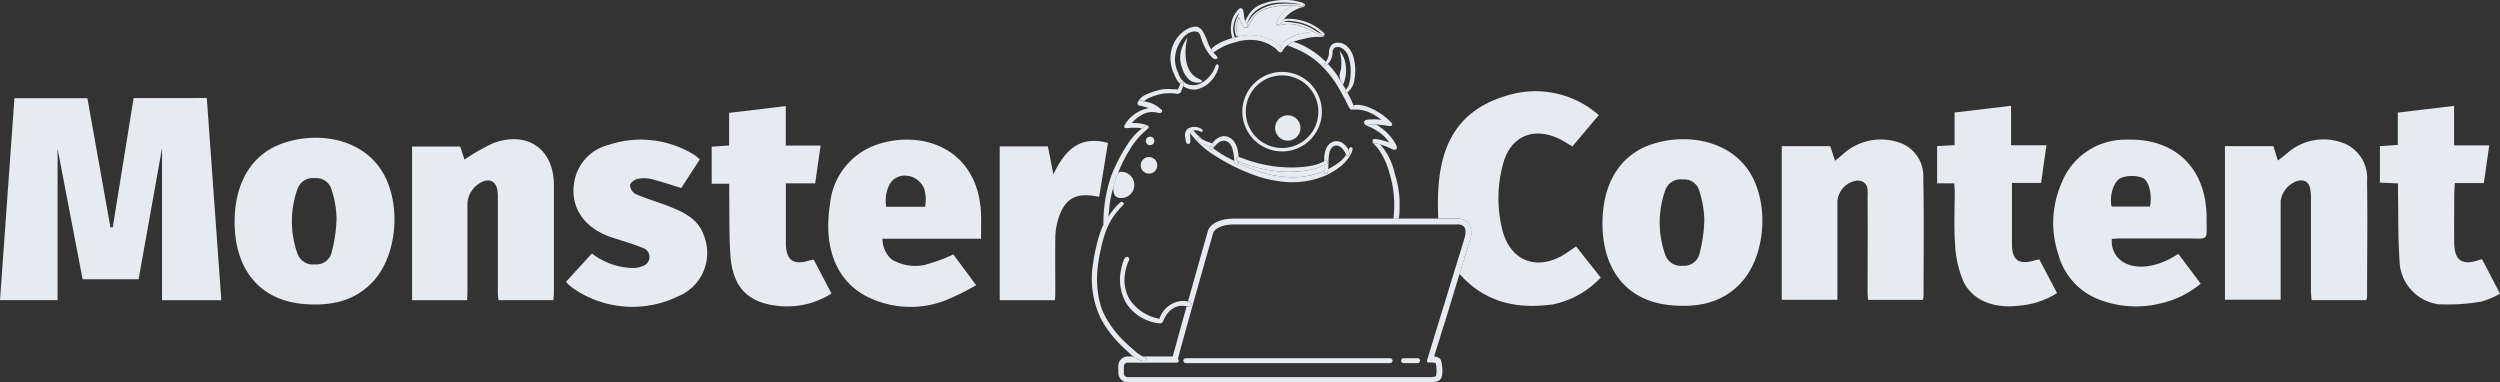
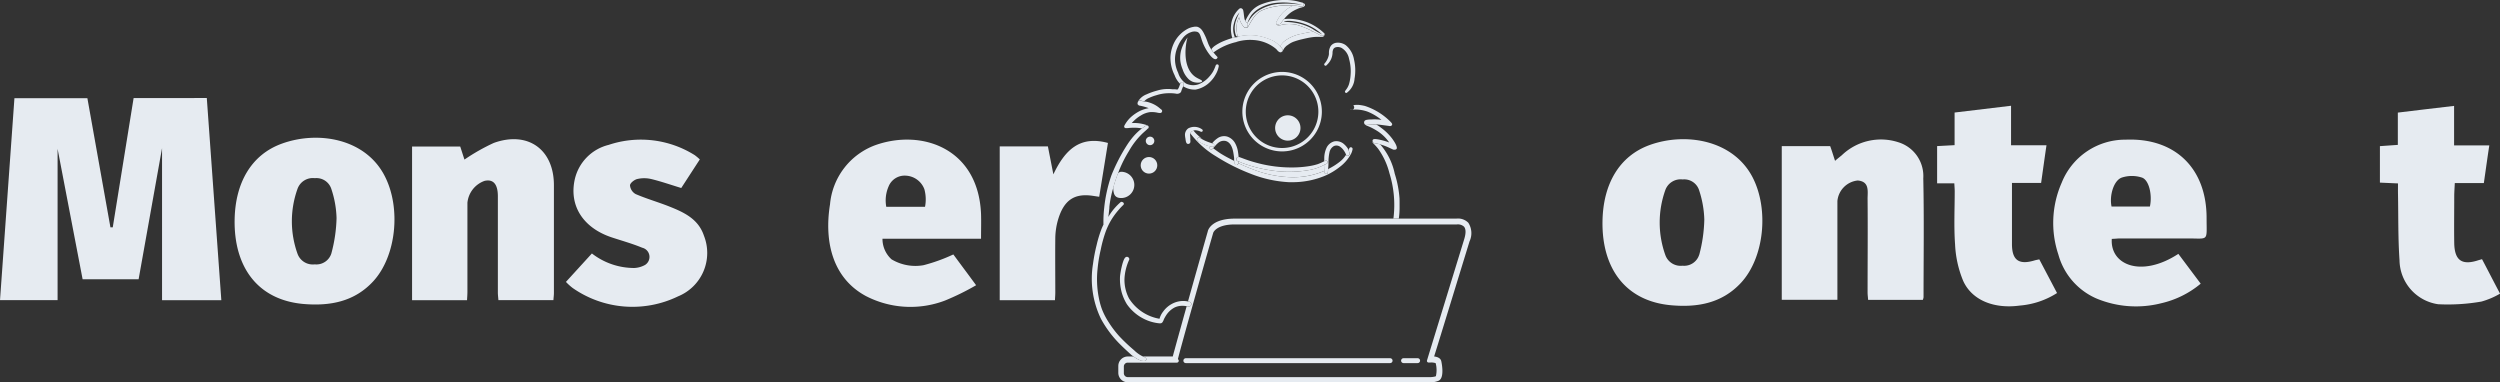
<svg xmlns="http://www.w3.org/2000/svg" width="225.343" height="34.468" viewBox="0 0 225.343 34.468">
  <rect x="0" y="0" width="225.343" height="34.468" fill="#333333" stroke="none" />
  <g transform="translate(-1860.821 -5426.438)">
-     <path d="M2001.9,5449.318c-2.519,1.615-4.994.662-5.681-2.244a11.687,11.687,0,0,1,.112-5.956c.721-2.543,2.955-3.358,5.389-1.975l.833.488,2.38-2.815a8.63,8.63,0,0,0-8.222-1.78c-5.607,1.618-6.474,6.085-6.249,11.1H1987.4l0,.007h4.692a1.3,1.3,0,0,1,1.071.372,1.729,1.729,0,0,1,.113,1.676c-.362,1.176-1.505,4.9-2.343,7.628l.012.032c.476-1.56.942-3.1,1.438-4.723,2.3,2.6,5.19,3.187,8.4,2.748a8.136,8.136,0,0,0,4.323-2.418c-.72-.916-1.456-1.832-2.22-2.812C2002.536,5448.894,2002.221,5449.111,2001.9,5449.318Z" fill="#e6ebf1" />
-     <path d="M2072.291,5439.436a4.959,4.959,0,0,0-5.428.916c-.22.177-.451.348-.721.559-.158-.5-.283-.916-.412-1.3h-4.359v13.844h5.021v-8.905a2.255,2.255,0,0,1,1.6-1.832c.795-.119,1.128.305,1.131,1.526v8.387c0,.275.036.546.057.861h4.932a1.873,1.873,0,0,0,.07-.33c0-3.468.051-6.939,0-10.408A3.381,3.381,0,0,0,2072.291,5439.436Z" fill="#e6ebf1" />
    <path d="M2031.977,5439.274a5.088,5.088,0,0,0-5.137,1.154c-.189.159-.385.3-.612.51-.173-.525-.3-.953-.44-1.328h-4.364v13.852h5.015v-8.9a2.053,2.053,0,0,1,1.832-1.855c1.1.095.88,1.007.889,1.685.026,2.8,0,5.6,0,8.4,0,.214.031.427.048.672h4.934a1.153,1.153,0,0,0,.062-.232c0-3.569.054-7.144-.024-10.713A3.187,3.187,0,0,0,2031.977,5439.274Z" fill="#e6ebf1" />
    <path d="M2009.486,5439.521c-2.693.989-4.173,3.486-4.221,6.887-.059,4.222,2.082,7.19,6.215,7.547,2.375.208,4.579-.192,6.287-2.045,2.07-2.256,2.512-6.561,1.053-9.44C2017.076,5439.04,2012.744,5438.33,2009.486,5439.521Zm4.5,9.874v-.007a1.417,1.417,0,0,1-1.505,1,1.459,1.459,0,0,1-1.547-.949,8.69,8.69,0,0,1,0-5.883,1.462,1.462,0,0,1,1.551-.943,1.408,1.408,0,0,1,1.5,1.007,9.192,9.192,0,0,1,.458,2.6A13.43,13.43,0,0,1,2013.987,5449.4Z" fill="#e6ebf1" />
    <path d="M2052.433,5439.027a6.161,6.161,0,0,0-5.773,3.871,8.987,8.987,0,0,0-.306,6.475,6.066,6.066,0,0,0,3.433,3.969,9.245,9.245,0,0,0,5.839.43,8.506,8.506,0,0,0,3.56-1.765l-2.014-2.687c-3.341,2.183-6.162,1-6-1.352.265,0,.5-.037.741-.037h5.972c2.076-.018,1.832.351,1.832-1.832C2059.723,5441.613,2056.881,5438.847,2052.433,5439.027Zm2.173,6.03h-3.456c-.208-.965.18-2.342.916-2.61a2.93,2.93,0,0,1,1.832,0C2054.537,5442.676,2054.835,5444.031,2054.606,5445.057Z" fill="#e6ebf1" />
    <path d="M2044.195,5449.916c-1.4.418-2.019-.027-2.021-1.472v-5.518h2.628c.159-1.123.305-2.186.483-3.392h-3.194v-3.563l-5.089.611v2.94l-1.575.085v3.358h1.551c.013.278.035.5.035.712,0,1.6-.082,3.215.034,4.808a9.672,9.672,0,0,0,.732,3.276c.8,1.759,2.806,2.534,5.1,2.22a7.345,7.345,0,0,0,3.358-1.13l-1.6-3.035C2044.426,5449.862,2044.31,5449.88,2044.195,5449.916Z" fill="#e6ebf1" />
    <path d="M2084.544,5449.8l-.321.092c-1.487.492-2.158.027-2.184-1.551-.021-1.4,0-2.8,0-4.2,0-.379.032-.757.05-1.2h2.619c.163-1.123.306-2.189.493-3.4h-3.175v-3.559l-2.583.305-2.488.3v2.91l-1.615.113v3.288l1.63.073c0,.367-.007.666,0,.965.038,1.987,0,3.969.137,5.956a4.061,4.061,0,0,0,3.484,3.969,17.559,17.559,0,0,0,3.9-.241,6.975,6.975,0,0,0,1.676-.714C2085.576,5451.785,2085.059,5450.775,2084.544,5449.8Z" fill="#e6ebf1" />
    <path d="M1872.865,5435.277q-.942,5.835-1.88,11.65h-.211c-.693-3.889-1.389-7.776-2.076-11.635h-6.576c-.437,6.091-.866,12.133-1.3,18.2h5.19v-13.638c.757,3.969,1.506,7.852,2.256,11.757h5.047c.7-3.923,1.392-7.788,2.113-11.821V5453.5h5.343c-.44-6.106-.873-12.151-1.31-18.226Z" fill="#e6ebf1" />
    <path d="M1905.328,5439.322a17.876,17.876,0,0,0-2.642,1.5c-.113-.342-.244-.757-.382-1.178h-4.34V5453.5h4.954c.016-.281.035-.519.035-.754v-8.035a2.333,2.333,0,0,1,1.544-1.969c.751-.171,1.194.25,1.2,1.365v8.7c0,.217.031.43.05.687h4.957c.018-.269.045-.449.045-.629v-9.736C1910.749,5439.887,1908.383,5438.223,1905.328,5439.322Z" fill="#e6ebf1" />
    <path d="M1939.715,5439.524a6.27,6.27,0,0,0-4.078,5.331c-.544,3.385.241,6.651,3.224,8.263a8.748,8.748,0,0,0,7.136.412,22.79,22.79,0,0,0,2.808-1.383c-.452-.611-.772-1.053-1.1-1.487l-.953-1.288a15.445,15.445,0,0,1-2.69.971,4.188,4.188,0,0,1-2.882-.531,2.485,2.485,0,0,1-.815-1.856h8.884c0-.824.024-1.526,0-2.232C1949.005,5439.783,1943.879,5438.037,1939.715,5439.524Zm4.482,5.554h-3.49a3.164,3.164,0,0,1,.22-1.859h0a1.556,1.556,0,0,1,1.527-.949,1.885,1.885,0,0,1,1.687,1.221A3.478,3.478,0,0,1,1944.2,5445.078Z" fill="#e6ebf1" />
    <path d="M1921.021,5445c-.964-.372-1.96-.662-2.906-1.069a1,1,0,0,1-.507-.782c0-.208.389-.513.65-.574a2.75,2.75,0,0,1,1.261,0c.891.217,1.765.522,2.708.809l1.673-2.577a5.208,5.208,0,0,0-.445-.376,9.136,9.136,0,0,0-7.771-.934,4.145,4.145,0,0,0-3.053,3.1c-.537,2.406.775,4.408,3.377,5.254.916.3,1.832.556,2.7.916a.852.852,0,0,1,.26,1.549,2.2,2.2,0,0,1-.973.278,6.214,6.214,0,0,1-3.822-1.31l-2.34,2.564a5.113,5.113,0,0,0,.612.553,9.416,9.416,0,0,0,9.485.754,4.226,4.226,0,0,0,2.342-5.471C1923.753,5446.127,1922.4,5445.544,1921.021,5445Z" fill="#e6ebf1" />
-     <path d="M1933.794,5449.909c-1.462.47-2.119,0-2.137-1.548v-5.4h2.644c.165-1.127.3-2.192.492-3.407h-3.143V5436l-5.108.611v2.937l-1.572.116V5443h1.58v.828c.031,1.865-.021,3.74.107,5.6.193,2.858,1.527,4.274,4.254,4.579a7.478,7.478,0,0,0,4.859-1.111l-1.6-3.053C1934.045,5449.857,1933.92,5449.882,1933.794,5449.909Z" fill="#e6ebf1" />
    <path d="M1960.687,5439.323c-2.564-.7-3.893.675-4.918,2.83l-.494-2.522h-4.342V5453.5h4.979c.012-.269.031-.486.031-.7,0-1.646-.019-3.288,0-4.934a6.241,6.241,0,0,1,.26-1.667c.512-1.676,1.4-2.3,2.919-2.137.234.027.469.07.778.113C1960.163,5442.553,1960.418,5440.984,1960.687,5439.323Z" fill="#e6ebf1" />
    <path d="M1886.188,5439.4c-2.69.989-4.17,3.486-4.219,6.872-.057,4.238,2.08,7.206,6.216,7.566,2.375.2,4.58-.2,6.283-2.049,2.07-2.256,2.513-6.561,1.053-9.44C1893.793,5438.906,1889.458,5438.192,1886.188,5439.4Zm4.506,9.867a1.417,1.417,0,0,1-1.506,1,1.459,1.459,0,0,1-1.547-.949,8.663,8.663,0,0,1,.005-5.88,1.463,1.463,0,0,1,1.55-.94,1.411,1.411,0,0,1,1.5,1,8.958,8.958,0,0,1,.461,2.6A13.369,13.369,0,0,1,1890.694,5449.262Z" fill="#e6ebf1" />
    <path d="M1980.172,5441.3a4.462,4.462,0,0,1-1.449.482,10.435,10.435,0,0,1-3.219.031,12.525,12.525,0,0,1-1.58-.324c-.272-.076-.535-.156-.78-.238a6.3,6.3,0,0,1-.691-.27,1.407,1.407,0,0,1-.02.16c.519.247,1.048.47,1.589.664a10.166,10.166,0,0,0,3.283.611,7.126,7.126,0,0,0,2.881-.575,4.532,4.532,0,0,1-.014-.536Z" fill="#e6ebf1" />
-     <path d="M1982.074,5432.047a2.134,2.134,0,0,0-.512-1.015,3.8,3.8,0,0,1,.122,1.7,2.136,2.136,0,0,0-.119.516,1.489,1.489,0,0,0,.141.564c.057.092.117.182.172.276a3.321,3.321,0,0,0,.233-.773A3.469,3.469,0,0,0,1982.074,5432.047Z" fill="#e6ebf1" />
    <path d="M1976.587,5430.155a3.665,3.665,0,0,1,1.6-.675,7.661,7.661,0,0,1,.949-.18c.027,0,.055,0,.082,0a8.159,8.159,0,0,0-1.555-.636,3.706,3.706,0,0,0-.785-.058,2.982,2.982,0,0,0-.388.046,1.213,1.213,0,0,0-.129.026,1.1,1.1,0,0,1-.3.049.22.22,0,0,1-.184-.1c-.01-.017,0-.038-.009-.057a.173.173,0,0,1-.033-.081c0-.009.012-.016.016-.025v0c0-.012.018-.018.023-.03a2.975,2.975,0,0,1,1.022-1.216,3.661,3.661,0,0,1,.457-.266c-.179-.014-.359-.024-.539-.021a5.846,5.846,0,0,0-1.129.113,4.942,4.942,0,0,0-1.1.327,1.9,1.9,0,0,0-.73.611c-.131.185-.252.377-.364.574-.058.1-.115.205-.177.305a.211.211,0,0,1-.183.1.225.225,0,0,1-.1-.021c-.011-.005-.014-.018-.024-.025s-.016,0-.024,0a1.831,1.831,0,0,1-.47-.916,1.964,1.964,0,0,0-.21.632,2.308,2.308,0,0,0,0,.684,2.467,2.467,0,0,0,.066.342c.012.031.013.064.022.1.03-.007.06-.018.09-.025a4.408,4.408,0,0,1,1.561-.085,5.378,5.378,0,0,1,1.37.4,2.152,2.152,0,0,1,.805.6,1.086,1.086,0,0,1,.07-.145A1.584,1.584,0,0,1,1976.587,5430.155Z" fill="#e6ebf1" />
    <path d="M1984.788,5439.358h-.047a.425.425,0,0,1-.189-.175.144.144,0,0,0,.021.144,5.585,5.585,0,0,1,.479.531,6.49,6.49,0,0,1,1.008,2.189,9.644,9.644,0,0,1,.369,4.015c-.007.022-.016.052-.024.081h.5a6.846,6.846,0,0,0,.07-1.07c0-.374,0-.579-.005-.738a9.493,9.493,0,0,0-.413-2.183l-.018-.058a5.811,5.811,0,0,0-1.285-2.613c-.012-.012-.027-.02-.04-.032l-.025-.009A3.283,3.283,0,0,0,1984.788,5439.358Z" fill="#e6ebf1" />
    <path d="M1984.475,5437.66l-.193.018a2.406,2.406,0,0,1-.336.021.162.162,0,0,1-.114-.063.621.621,0,0,0,.242.151c.082.034.183.076.305.131a5.983,5.983,0,0,1,.638.36,3.763,3.763,0,0,1,.962.916l.064.092a2.536,2.536,0,0,0-.272-.1c-.072-.021-.153-.049-.183-.055,0,0-.147-.043-.272-.07-.714-.168-.745-.061-.775.037a.122.122,0,0,0,.011.085.425.425,0,0,0,.189.175h.047a3.283,3.283,0,0,1,.405.082l.025.009a5.675,5.675,0,0,1,.808.3l.174.082.159.073.079.027a.118.118,0,0,0,.061,0h.018a.225.225,0,0,0,.171-.058c.028-.012.182-.174-.389-.952a4.778,4.778,0,0,0-1-.971,2.666,2.666,0,0,0-.428-.286A2.977,2.977,0,0,0,1984.475,5437.66Z" fill="#e6ebf1" />
    <path d="M1982.877,5436.072a.2.2,0,0,1-.2.253.2.2,0,0,1-.141-.075c0,.008,0,.02.007.027a.148.148,0,0,0,.128.055,3.179,3.179,0,0,1,1.432.174,4.844,4.844,0,0,1,1.194.7l.049.037a3.349,3.349,0,0,0-.336-.037,4.172,4.172,0,0,0-.574,0h-.136c-.3.027-.465.04-.513.2a.248.248,0,0,0,.045.229h0a.162.162,0,0,0,.114.063,2.406,2.406,0,0,0,.336-.021l.193-.018a2.977,2.977,0,0,1,.4,0c.038,0,.076,0,.114,0,.179.018.9.11,1.1.143h.04a.171.171,0,0,0,.141-.067c.1-.1-.021-.224-.092-.3a5.77,5.77,0,0,0-2.318-1.444,4.106,4.106,0,0,0-.527-.095,1.925,1.925,0,0,0-.519.024c.02.052.049.1.067.154Z" fill="#e6ebf1" />
-     <path d="M1976.886,5430.514c.009,0,.012.016.022.019l.328.134a10.524,10.524,0,0,1,1.107.507,7.355,7.355,0,0,1,1.277.885,9.454,9.454,0,0,1,1.983,2.513c.154.266.3.54.446.812.046.089.09.177.132.266a4.907,4.907,0,0,0,.32.583c.008.011.024.008.033.017a.2.2,0,0,0,.141.075.2.2,0,0,0,.2-.253h0c-.018-.053-.047-.1-.067-.154a5.361,5.361,0,0,0-.281-.64c-.089-.188-.175-.348-.261-.513-.015.011-.025.026-.04.036a.1.1,0,0,1-.057.015.116.116,0,0,1-.09-.193,1.116,1.116,0,0,0,.066-.093l-.009-.018c-.077-.144-.176-.276-.259-.418-.055-.094-.115-.184-.172-.276-.156-.253-.3-.514-.469-.756a7.972,7.972,0,0,0-.725-.863,1.541,1.541,0,0,1-.157.155.117.117,0,0,1-.152-.043.113.113,0,0,1,.018-.156,1.153,1.153,0,0,0,.108-.142,7.967,7.967,0,0,0-1.55-1.2,5.729,5.729,0,0,0-1.361-.6A2.114,2.114,0,0,0,1976.886,5430.514Z" fill="#e6ebf1" />
    <path d="M1979.937,5429.66a.182.182,0,0,1-.137-.055c-.186-.117-.387-.208-.582-.31-.027,0-.055,0-.082,0a7.661,7.661,0,0,0-.949.18,3.665,3.665,0,0,0-1.6.675,1.584,1.584,0,0,0-.305.327,1.086,1.086,0,0,0-.07.145,2.1,2.1,0,0,1,.2.226l-.007,0a.117.117,0,0,1,.008.067.2.2,0,0,1-.07.185c.029-.017.067-.019.085-.049.055-.1.113-.2.165-.284a2.222,2.222,0,0,1,.217-.22c.022-.018.05-.024.073-.041a2.114,2.114,0,0,1,.532-.306l.006,0a6.064,6.064,0,0,1,.772-.226c.269-.064.556-.131.843-.174a4.054,4.054,0,0,1,.467-.04h.186a3.157,3.157,0,0,0,.333,0,.221.221,0,0,0,.189-.183s0-.01,0-.016a.152.152,0,0,1-.122.1Z" fill="#e6ebf1" />
    <path d="M1976.278,5431.146a.164.164,0,0,1-.052.008h.037C1976.269,5431.154,1976.272,5431.147,1976.278,5431.146Z" fill="#e6ebf1" />
    <path d="M1976.282,5428.53a.14.14,0,0,1-.085.067l-.078.018a.5.5,0,0,1-.141.034.13.13,0,0,1-.095-.037c-.012-.012-.011-.032-.019-.047.006.019,0,.04.009.057a.22.22,0,0,0,.184.1,1.1,1.1,0,0,0,.3-.049,1.213,1.213,0,0,1,.129-.026,2.982,2.982,0,0,1,.388-.046,3.706,3.706,0,0,1,.785.058,8.159,8.159,0,0,1,1.555.636c.195.1.4.193.582.31a.182.182,0,0,0,.137.055h.153a.152.152,0,0,0,.122-.1l.006,0a.142.142,0,0,0-.073-.165l0,0a4.661,4.661,0,0,0-1.41-.916,5.019,5.019,0,0,0-1.294-.321,4.346,4.346,0,0,0-.479-.027,3.4,3.4,0,0,0-.4.033A3.434,3.434,0,0,0,1976.282,5428.53Zm2.347.141a4.665,4.665,0,0,1,1.368.873l-.328-.172c-.112-.065-.208-.116-.29-.165l-.305-.192a4.67,4.67,0,0,0-1.563-.528c-.549-.085-.949-.07-.949-.1s.208-.067.345-.067a2.351,2.351,0,0,1,.458.027A4.866,4.866,0,0,1,1978.629,5428.671Z" fill="#e6ebf1" />
    <path d="M1975.847,5428.459c.006-.013.016-.023.022-.035-.005.012-.019.018-.023.03Z" fill="#e6ebf1" />
    <path d="M1978.34,5426.885a.193.193,0,0,1-.228.151l-.125-.018a3.437,3.437,0,0,0-.542-.073c-.032,0-.065,0-.1,0a3.661,3.661,0,0,0-.457.266,2.975,2.975,0,0,0-1.022,1.216c-.006.012-.016.022-.022.035s-.012.016-.016.025a.173.173,0,0,0,.033.081c.008.015.007.035.019.047a.13.13,0,0,0,.095.037.5.5,0,0,0,.141-.034l.078-.018a.14.14,0,0,0,.085-.067,3.434,3.434,0,0,1,.28-.37,3.341,3.341,0,0,1,.615-.6,3.188,3.188,0,0,1,.556-.305,1.962,1.962,0,0,1,.3-.116l.135-.037c.156-.04.289-.113.286-.217s-.086-.14-.152-.171c-.017-.009-.036-.01-.053-.018A.186.186,0,0,1,1978.34,5426.885Z" fill="#e6ebf1" />
    <path d="M1978.086,5426.64l-.01,0c.022.007.045.01.067.017A.527.527,0,0,0,1978.086,5426.64Z" fill="#e6ebf1" />
    <path d="M1973.247,5428.524l.006,0a.144.144,0,0,1,.04.1c0,.079-.005.262-.152.3a.193.193,0,0,1-.139-.02c.01.007.013.02.024.025a.225.225,0,0,0,.1.021.211.211,0,0,0,.183-.1c.062-.1.119-.2.177-.305.112-.2.233-.389.364-.574a1.9,1.9,0,0,1,.73-.611,4.942,4.942,0,0,1,1.1-.327,5.846,5.846,0,0,1,1.129-.113c.18,0,.36.007.539.021.032,0,.065,0,.1,0a3.437,3.437,0,0,1,.542.073l.125.018a.193.193,0,0,0,.228-.151.186.186,0,0,0-.086-.187c-.015-.01-.024-.028-.041-.034l0,.013c-.024-.007-.049-.01-.072-.017s-.045-.01-.067-.017c-.161-.045-.323-.089-.488-.119a4.725,4.725,0,0,0-.611-.076,6.083,6.083,0,0,0-1.267.061,5.6,5.6,0,0,0-1.221.333,2.286,2.286,0,0,0-.959.711,3.871,3.871,0,0,0-.456.767A.674.674,0,0,0,1973.247,5428.524Zm3.022-1.744a4.032,4.032,0,0,0-1.913.559,2.7,2.7,0,0,0-.643.537c-.253.3-.432.638-.453.638a.315.315,0,0,1,.038-.11,3.07,3.07,0,0,1,.344-.629,2.623,2.623,0,0,1,.831-.662,3.76,3.76,0,0,1,1.291-.409,6.177,6.177,0,0,1,1.792.052q.321.04.638.11c-.218-.022-.525-.049-.886-.086A8.2,8.2,0,0,0,1976.269,5426.78Z" fill="#e6ebf1" />
    <path d="M1972.137,5429.806l-.014,0a.05.05,0,0,1,0-.018,1.9,1.9,0,0,1-.07-1.264,2.307,2.307,0,0,1,.506-.978v0h0v0a4.7,4.7,0,0,0-.3.666,2.386,2.386,0,0,0-.151.745,2.25,2.25,0,0,0,.021.284c.04.27.089.418.156.47a.188.188,0,0,0,.089.035l.015,0c-.009-.032-.01-.065-.022-.1a2.467,2.467,0,0,1-.066-.342,2.308,2.308,0,0,1,0-.684,1.964,1.964,0,0,1,.21-.632,1.831,1.831,0,0,0,.47.916c.008,0,.017,0,.024,0a.193.193,0,0,0,.139.02c.147-.043.149-.226.152-.3a.144.144,0,0,0-.04-.1l-.006,0a.674.674,0,0,1-.173-.2.721.721,0,0,1-.075-.162c-.027-.132-.047-.265-.061-.4s-.037-.284-.055-.366a.269.269,0,0,0-.165-.208.222.222,0,0,0-.211.052,2.3,2.3,0,0,0-.7,1.291,2.814,2.814,0,0,0-.021.809,3.417,3.417,0,0,0,.069.388,1.117,1.117,0,0,0,.057.142C1971.987,5429.844,1972.062,5429.825,1972.137,5429.806Z" fill="#e6ebf1" />
    <path d="M1972.292,5430.211c-.033.007-.063.023-.1.031l.011,0C1972.239,5430.246,1972.264,5430.223,1972.292,5430.211Z" fill="#e6ebf1" />
    <path d="M1970.21,5431.167c.024-.019.044-.032.07-.055l.047-.037a5.576,5.576,0,0,1,1.869-.833c.033-.008.063-.024.1-.031s.055-.021.083-.027a4.253,4.253,0,0,1,1.451-.137,3.493,3.493,0,0,1,2.035.821c.12.151.243.279.365.286a.164.164,0,0,0,.052-.008c.012,0,.026,0,.039-.006s.018-.022.029-.032a.2.2,0,0,0,.07-.185.117.117,0,0,0-.008-.067l.007,0a2.1,2.1,0,0,0-.2-.226,2.152,2.152,0,0,0-.805-.6,5.378,5.378,0,0,0-1.37-.4,4.408,4.408,0,0,0-1.561.085c-.03.007-.06.018-.09.025l-.015,0c.029,0,.052.006.052.017s-.125.043-.175.043a.4.4,0,0,1-.111,0c-.075.019-.15.038-.224.06a7.685,7.685,0,0,0-.865.306,4.359,4.359,0,0,0-.673.363,1.385,1.385,0,0,0-.376.348A2.872,2.872,0,0,0,1970.21,5431.167Z" fill="#e6ebf1" />
    <path d="M1967.4,5433.836a.149.149,0,0,1,.114.153c0,.034,0,.067,0,.072a.081.081,0,0,1,0,.031.141.141,0,0,1-.037.1l-.008.02a1.834,1.834,0,0,0,.958.3.9.9,0,0,0,.17,0,2.487,2.487,0,0,0,1.359-.754,2.751,2.751,0,0,0,.446-.611,2.287,2.287,0,0,0,.269-.714.131.131,0,0,0-.021-.125l.006-.005a.134.134,0,0,0-.09-.061.148.148,0,0,0-.165.095,3.712,3.712,0,0,1-.238.546,2.757,2.757,0,0,1-.357.479,2.378,2.378,0,0,1-.968.678,1.465,1.465,0,0,1-1.119-.076,1.769,1.769,0,0,1-.7-.962,2.838,2.838,0,0,1-.287-1.191,2.791,2.791,0,0,1,.215-1.09,2.185,2.185,0,0,1,.094-.22,2.959,2.959,0,0,1,.357-.58,1.578,1.578,0,0,1,.775-.583.877.877,0,0,1,.574-.024c.2.085.253.269.351.571a4.507,4.507,0,0,0,.383.916c.023.046.61,1.09.961.962a.2.2,0,0,0,.111-.107.076.076,0,0,0,0-.089,5.515,5.515,0,0,1-.559-.682,2.958,2.958,0,0,1-.3-.6c-.047-.131-.093-.26-.144-.385s-.132-.305-.157-.342a2.29,2.29,0,0,0-.229-.4.832.832,0,0,0-.4-.3.806.806,0,0,0-.345,0,1.8,1.8,0,0,0-.5.153,2.912,2.912,0,0,0-1.16,1.084,3.214,3.214,0,0,0-.437,1.5,3.454,3.454,0,0,0,.376,1.624,2.133,2.133,0,0,0,.5.784c.012-.028.015-.045.029-.078A.155.155,0,0,1,1967.4,5433.836Z" fill="#e6ebf1" />
    <path d="M1980.221,5432.154a.113.113,0,0,0-.018.156.117.117,0,0,0,.152.043,1.541,1.541,0,0,0,.157-.155,1.51,1.51,0,0,0,.421-1.066.854.854,0,0,1,.073-.269.351.351,0,0,1,.208-.159.736.736,0,0,1,.528.052,1.436,1.436,0,0,1,.678.986,4.186,4.186,0,0,1,.137,1.49,3.816,3.816,0,0,1-.137.779,1.609,1.609,0,0,1-.274.518,1.116,1.116,0,0,1-.066.093.116.116,0,0,0,.09.193.1.1,0,0,0,.057-.015c.015-.01.025-.025.04-.036a1.716,1.716,0,0,0,.65-1.24,4.28,4.28,0,0,0-.048-1.713h0a2.116,2.116,0,0,0-.754-1.307,1.221,1.221,0,0,0-.869-.208.738.738,0,0,0-.486.305,1.168,1.168,0,0,0-.153.611.754.754,0,0,1-.024.241,1.731,1.731,0,0,1-.359.7Z" fill="#e6ebf1" />
    <path d="M1963.363,5435.756c0-.011,0-.023,0-.034A.183.183,0,0,0,1963.363,5435.756Z" fill="#e6ebf1" />
    <path d="M1963.789,5435.54a.469.469,0,0,0,.15.04h.011l0,0a1.133,1.133,0,0,1,.42-.305,4.307,4.307,0,0,1,.718-.263,3.578,3.578,0,0,1,1.062-.171h.045a3.335,3.335,0,0,1,.612.037.478.478,0,0,0,.394-.073.217.217,0,0,0,.045-.049.357.357,0,0,0,.067-.15c.018-.049.04-.122.089-.235l.071-.157.008-.02a.141.141,0,0,0,.037-.1.081.081,0,0,0,0-.031c-.007,0,0-.038,0-.072a.149.149,0,0,0-.114-.153.155.155,0,0,0-.171.082c-.014.033-.017.05-.029.078-.028.07-.058.142-.071.188a1.138,1.138,0,0,1-.146.3l-.041.018a.106.106,0,0,1-.058,0,1.527,1.527,0,0,0-.232-.021h-.161a3.163,3.163,0,0,0-.548-.021,3.271,3.271,0,0,0-.83.143,6,6,0,0,0-.953.339,1.514,1.514,0,0,0-.76.635c-.008.02-.018.047-.027.078a.268.268,0,0,1,.041-.086C1963.517,5435.461,1963.662,5435.5,1963.789,5435.54Z" fill="#e6ebf1" />
    <path d="M1963.424,5435.887l.014,0a.15.15,0,0,1-.038-.037C1963.409,5435.866,1963.412,5435.878,1963.424,5435.887Z" fill="#e6ebf1" />
    <path d="M1964.3,5437.817c.059.073.049.128-.029.215a.127.127,0,0,0,.092-.1.155.155,0,0,0-.021-.116c-.017-.031-.061-.1-.543-.208a3.01,3.01,0,0,0-.515-.076,2.95,2.95,0,0,0-.455,0c.07-.076.143-.153.22-.223a2.96,2.96,0,0,1,.611-.464,2.026,2.026,0,0,1,.817-.3,2.324,2.324,0,0,1,.685.052c.183.034.342.064.4-.089s-.093-.211-.176-.287a2.6,2.6,0,0,0-.84-.5l-.1-.034a1.927,1.927,0,0,0-.44-.1h-.071a.469.469,0,0,1-.15-.04c-.127-.037-.272-.079-.372.034a.268.268,0,0,0-.041.086.254.254,0,0,0-.014.062c0,.011,0,.023,0,.034a.281.281,0,0,0,0,.065c0,.017.026.02.035.034a.15.15,0,0,0,.038.037c.019.015.025.044.049.048a4.647,4.647,0,0,1,.883.241,3.081,3.081,0,0,0-.841.275,3.864,3.864,0,0,0-.693.467,2.825,2.825,0,0,0-.652.818.156.156,0,0,0-.024.113c.024.15.161.137.365.119a5.042,5.042,0,0,1,.562-.031,4.561,4.561,0,0,1,.672.062C1964.12,5437.73,1964.209,5437.7,1964.3,5437.817Z" fill="#e6ebf1" />
    <path d="M1982.626,5439.717h0l-.007,0a.151.151,0,0,0-.18.1c-.016.052-.052.093-.072.143a1.354,1.354,0,0,1,.112.341.15.15,0,0,1-.048.1.136.136,0,0,1-.093.07.128.128,0,0,1-.182-.092h0a2.442,2.442,0,0,1-.571.638,5.694,5.694,0,0,1-1.049.658c-.01.1-.005.206-.022.308a.152.152,0,0,1-.153.128.174.174,0,0,1-.168-.15c0-.04,0-.08,0-.12a7.126,7.126,0,0,1-2.881.575,10.166,10.166,0,0,1-3.283-.611c-.541-.194-1.07-.417-1.589-.664a.416.416,0,0,1-.006.049.18.18,0,0,1-.17.119h-.012a.165.165,0,0,1-.144-.134c-.012-.074-.017-.149-.022-.224-.37-.187-.739-.373-1.094-.587-.288-.168-.551-.371-.821-.565-.015.018-.032.036-.046.054l0,0a.153.153,0,0,1-.214.032.156.156,0,0,1-.039-.211c.011-.017.021-.036.031-.054-.057-.012-.115-.019-.172-.036a3.053,3.053,0,0,1-.338-.122,3.3,3.3,0,0,1-.331-.159,1.56,1.56,0,0,1-.159-.1.469.469,0,0,1-.144-.119.154.154,0,0,1,0-.174.17.17,0,0,1,.165-.07.676.676,0,0,1,.189.092l.043.023c-.2-.187-.416-.359-.6-.561l-.161-.187a.529.529,0,0,0-.178.11.333.333,0,0,0-.094.154,8.129,8.129,0,0,0,2.316,2.064,17.569,17.569,0,0,0,3.1,1.56,10.837,10.837,0,0,0,3.474.766h.336a7.565,7.565,0,0,0,2.836-.553,5.772,5.772,0,0,0,1.383-.812,3.587,3.587,0,0,0,1.047-1.221,1.593,1.593,0,0,0,.123-.382A.151.151,0,0,0,1982.626,5439.717Z" fill="#e6ebf1" />
    <path d="M1968.381,5438.219a.531.531,0,0,1,.157-.04,1.193,1.193,0,0,1,.511.128.135.135,0,0,0,.179-.061.132.132,0,0,0-.058-.15h0a1.187,1.187,0,0,0-1.24-.089.723.723,0,0,0-.3.571,1.911,1.911,0,0,0,.046.363.241.241,0,0,0,.015.1.741.741,0,0,0,.074.284.184.184,0,0,0,.121.085h.043a.176.176,0,0,0,.1-.031.187.187,0,0,0,.083-.11.628.628,0,0,0,0-.229.429.429,0,0,1,0-.1,2.055,2.055,0,0,0-.016-.305.367.367,0,0,1,.108-.3A.529.529,0,0,1,1968.381,5438.219Z" fill="#e6ebf1" />
    <path d="M1980.474,5440.98a.152.152,0,0,1,.022.091.154.154,0,0,1-.073.113c-.08.048-.169.076-.251.118v.005a4.532,4.532,0,0,0,.014.536c0,.04,0,.08,0,.12a.174.174,0,0,0,.168.15.152.152,0,0,0,.153-.128c.017-.1.012-.205.022-.308a4.7,4.7,0,0,0,.039-.556,4.082,4.082,0,0,1,.095-.98.832.832,0,0,1,.392-.537.572.572,0,0,1,.61.1,1.236,1.236,0,0,1,.285.3,1.759,1.759,0,0,1,.2.372h0a.128.128,0,0,0,.182.092.136.136,0,0,0,.093-.07.15.15,0,0,0,.048-.1,1.354,1.354,0,0,0-.112-.341c-.015-.034-.017-.072-.034-.1a1.647,1.647,0,0,0-.306-.376,1.045,1.045,0,0,0-.916-.305,1.081,1.081,0,0,0-.705.565,2.234,2.234,0,0,0-.214.974c0,.087,0,.172-.007.258.032-.017.067-.027.1-.045A.152.152,0,0,1,1980.474,5440.98Z" fill="#e6ebf1" />
    <path d="M1970.267,5439.545a.149.149,0,0,1-.15.122h-.031a1.826,1.826,0,0,1-.194-.04c-.01.018-.02.037-.031.054a.156.156,0,0,0,.039.211.153.153,0,0,0,.214-.032l0,0c.014-.018.031-.036.046-.054.041-.048.082-.095.124-.146l.1-.107a1.9,1.9,0,0,1,.28-.266.784.784,0,0,1,.63-.143c.356.092.6.452.7,1.069.027.153.049.305.067.464v.2c0,.027.007.054.009.081.005.075.01.15.022.224a.165.165,0,0,0,.144.134h.012a.18.18,0,0,0,.17-.119.416.416,0,0,0,.006-.049,1.407,1.407,0,0,0,.02-.16c-.03-.013-.061-.021-.091-.035a.188.188,0,0,1-.074-.075.192.192,0,0,1,.074-.261.2.2,0,0,1,.114-.016c-.011-.138-.024-.275-.048-.412a2.312,2.312,0,0,0-.3-.9,1.278,1.278,0,0,0-.678-.54,1.036,1.036,0,0,0-.885.156,2.19,2.19,0,0,0-.391.345c-.03.034-.057.071-.085.106.027.009.054.019.082.026A.147.147,0,0,1,1970.267,5439.545Z" fill="#e6ebf1" />
    <path d="M1972.288,5440.873a.188.188,0,0,0,.074.075c.03.014.061.022.091.035a6.3,6.3,0,0,0,.691.27c.245.082.508.162.78.238a12.525,12.525,0,0,0,1.58.324,10.435,10.435,0,0,0,3.219-.031,4.462,4.462,0,0,0,1.449-.482c.082-.042.171-.07.251-.118a.154.154,0,0,0,.073-.113.147.147,0,0,0-.215-.143c-.032.018-.067.028-.1.045a4.8,4.8,0,0,1-.581.26,5.43,5.43,0,0,1-.758.177,9.73,9.73,0,0,1-1.554.122,11.873,11.873,0,0,1-3.071-.385c-.259-.067-.534-.147-.836-.244-.158-.052-.314-.107-.467-.165-.13-.049-.266-.1-.406-.147-.011,0-.021.006-.033.005a.2.2,0,0,0-.114.016A.192.192,0,0,0,1972.288,5440.873Z" fill="#e6ebf1" />
    <path d="M1968.913,5438.852a.17.17,0,0,0-.165.07.154.154,0,0,0,0,.174.469.469,0,0,0,.144.119,1.56,1.56,0,0,0,.159.1,3.3,3.3,0,0,0,.331.159,3.053,3.053,0,0,0,.338.122c.057.017.115.024.172.036a1.826,1.826,0,0,0,.194.04h.031a.149.149,0,0,0,.15-.122.147.147,0,0,0-.1-.168c-.028-.007-.055-.017-.082-.026l-.15-.047-.1-.034c-.1-.034-.2-.07-.3-.113a2.89,2.89,0,0,1-.283-.137l-.1-.053-.043-.023A.676.676,0,0,0,1968.913,5438.852Z" fill="#e6ebf1" />
    <path d="M1976.382,5440.086h.01a3.583,3.583,0,1,0-.01,0Zm3.273-3.587v.015a3.272,3.272,0,1,1,0-.015Z" fill="#e6ebf1" />
    <path d="M1976.9,5439.115a1.142,1.142,0,1,0-1.142-1.142A1.142,1.142,0,0,0,1976.9,5439.115Z" fill="#e6ebf1" />
    <path d="M1993.17,5446.515a1.3,1.3,0,0,0-1.071-.372h-19.967c-2.179,0-2.442,1.1-2.442,1.142l-.058.2c-.2.7-.882,3.114-1.557,5.511-.06.216-.115.41-.172.615.05.009.1.014.149.027a.275.275,0,0,1,.153.159.2.2,0,0,1-.021.141c-.061.152-.226.124-.4.1h0c-.331,1.18-.6,2.158-.807,2.9-.25.916-.383,1.383-.444,1.633h-2.676l.047.02c.146.056.28.156.253.253s-.1.131-.226.131a1.812,1.812,0,0,1-.229-.021,2.55,2.55,0,0,1-.71-.383h-.515a.858.858,0,0,0-.855.858v.611a.857.857,0,0,0,.857.858h27.1a1.968,1.968,0,0,0,.916-.143c.585-.269.24-1.755.237-1.768-.055-.232-.277-.376-.641-.418l.021-.073c.161-.514.467-1.5.828-2.679.838-2.724,1.981-6.452,2.343-7.628A1.729,1.729,0,0,0,1993.17,5446.515Zm-26.255,12.61a.171.171,0,0,0,.128-.265v.013l-.046-.076c.2-.858,2.137-7.751,3.178-11.369,0,0,.236-.76,1.948-.76h20.009a.823.823,0,0,1,.65.2c.183.217.186.611,0,1.191l-3.124,10.171-.211.693a.144.144,0,0,0,.024.134.147.147,0,0,0,.125.058h.156a1.2,1.2,0,0,1,.476.058,2.459,2.459,0,0,1,.021,1.169.133.133,0,0,0-.043.027,2.2,2.2,0,0,1-.649.061h-27.09a.349.349,0,0,1-.345-.345v-.612a.348.348,0,0,1,.345-.348Z" fill="#e6ebf1" />
    <path d="M1967.709,5459.167h18.413a.22.22,0,0,0,0-.44h-18.413a.22.22,0,1,0,0,.44Z" fill="#e6ebf1" />
    <path d="M1987.333,5459.167h1.27a.22.22,0,1,0,0-.44h-1.27a.22.22,0,1,0,0,.44Z" fill="#e6ebf1" />
    <path d="M1964.483,5439.523a.384.384,0,1,0-.383-.383A.383.383,0,0,0,1964.483,5439.523Z" fill="#e6ebf1" />
    <circle cx="0.748" cy="0.748" r="0.748" transform="translate(1963.639 5440.591)" fill="#e6ebf1" />
    <path d="M1961.882,5444.288a1.183,1.183,0,0,0,0-2.366.379.379,0,0,0-.3.167,13.23,13.23,0,0,0-.419,1.27C1961.179,5443.912,1961.279,5444.288,1961.882,5444.288Z" fill="#e6ebf1" />
    <path d="M1963.7,5458.956a1.812,1.812,0,0,0,.229.021c.122,0,.2-.034.226-.131s-.107-.2-.253-.253l-.047-.02-.067-.029a2.917,2.917,0,0,1-.739-.534,15.449,15.449,0,0,1-1.319-1.243,9.055,9.055,0,0,1-.968-1.27,6.464,6.464,0,0,1-.61-1.175,6.607,6.607,0,0,1-.3-1.114,8.633,8.633,0,0,1-.1-2.516,12.863,12.863,0,0,1,.287-1.755,11.522,11.522,0,0,1,.412-1.526,6.381,6.381,0,0,1,.485-1.062,6.543,6.543,0,0,1,.69-.962,6.2,6.2,0,0,1,.445-.473.138.138,0,0,0,.049-.125.129.129,0,0,0-.073-.107.224.224,0,0,0-.189-.046,5.34,5.34,0,0,0-1.138,1.356c.052-.348.075-.611.094-.8v-.1a9.681,9.681,0,0,1,.25-1.359c.031-.126.073-.248.107-.374a13.23,13.23,0,0,1,.419-1.27c.057-.146.1-.295.167-.44a11.493,11.493,0,0,1,.821-1.594,6.907,6.907,0,0,1,1.257-1.618l.18-.162a2.881,2.881,0,0,0,.261-.243c.078-.087.088-.142.029-.215-.091-.114-.18-.087-.541.187l-.07.051a5.409,5.409,0,0,0-.855.855,6.677,6.677,0,0,0-.406.562,16.112,16.112,0,0,0-1.434,2.775,13.03,13.03,0,0,0-.651,2.952,10.692,10.692,0,0,0-.064,1.487q-.092.183-.156.339a10.5,10.5,0,0,0-.446,1.438l-.021.089a14.876,14.876,0,0,0-.321,1.685,8.289,8.289,0,0,0,.722,4.946,9.965,9.965,0,0,0,1.813,2.381s.173.18.915.858a2.51,2.51,0,0,0,.206.151A2.55,2.55,0,0,0,1963.7,5458.956Z" fill="#e6ebf1" />
    <path d="M1966.653,5453.733a2.319,2.319,0,0,0-.981.779,1.861,1.861,0,0,0-.336.659,4.061,4.061,0,0,1-2.748-1.832,3.643,3.643,0,0,1-.412-1.707,4.52,4.52,0,0,1,.147-1,4.79,4.79,0,0,1,.278-.779.144.144,0,0,0,0-.125.226.226,0,0,0-.174-.14c-.2-.021-.305.2-.433.632a7.4,7.4,0,0,0-.217,1.123,4.606,4.606,0,0,0,.158,1.478,4.33,4.33,0,0,0,.458,1.035,4.1,4.1,0,0,0,1.415,1.261,3.945,3.945,0,0,0,1.542.467.466.466,0,0,0,.149-.018.11.11,0,0,0,.04-.027.076.076,0,0,0,.034-.018.942.942,0,0,0,.159-.305,3.45,3.45,0,0,1,.238-.412,2.037,2.037,0,0,1,.557-.55c.055-.036.112-.069.17-.1a1.61,1.61,0,0,1,.556-.147,2.141,2.141,0,0,1,.53.031h0c.173.024.338.052.4-.1a.2.2,0,0,0,.021-.141.275.275,0,0,0-.153-.159c-.049-.013-.1-.018-.149-.027A2.132,2.132,0,0,0,1966.653,5453.733Z" fill="#e6ebf1" />
    <path d="M1968.545,5433.352c-1.316-.945-.773-3.386-.663-3.556a3.487,3.487,0,0,0-.607,1.212,2.743,2.743,0,0,0-.061.916,2.86,2.86,0,0,0,.208.772,2.1,2.1,0,0,0,.44.772,1.171,1.171,0,0,0,.479.345c.369.131.809.073.833-.046S1968.869,5433.578,1968.545,5433.352Z" fill="#e6ebf1" />
  </g>
</svg>